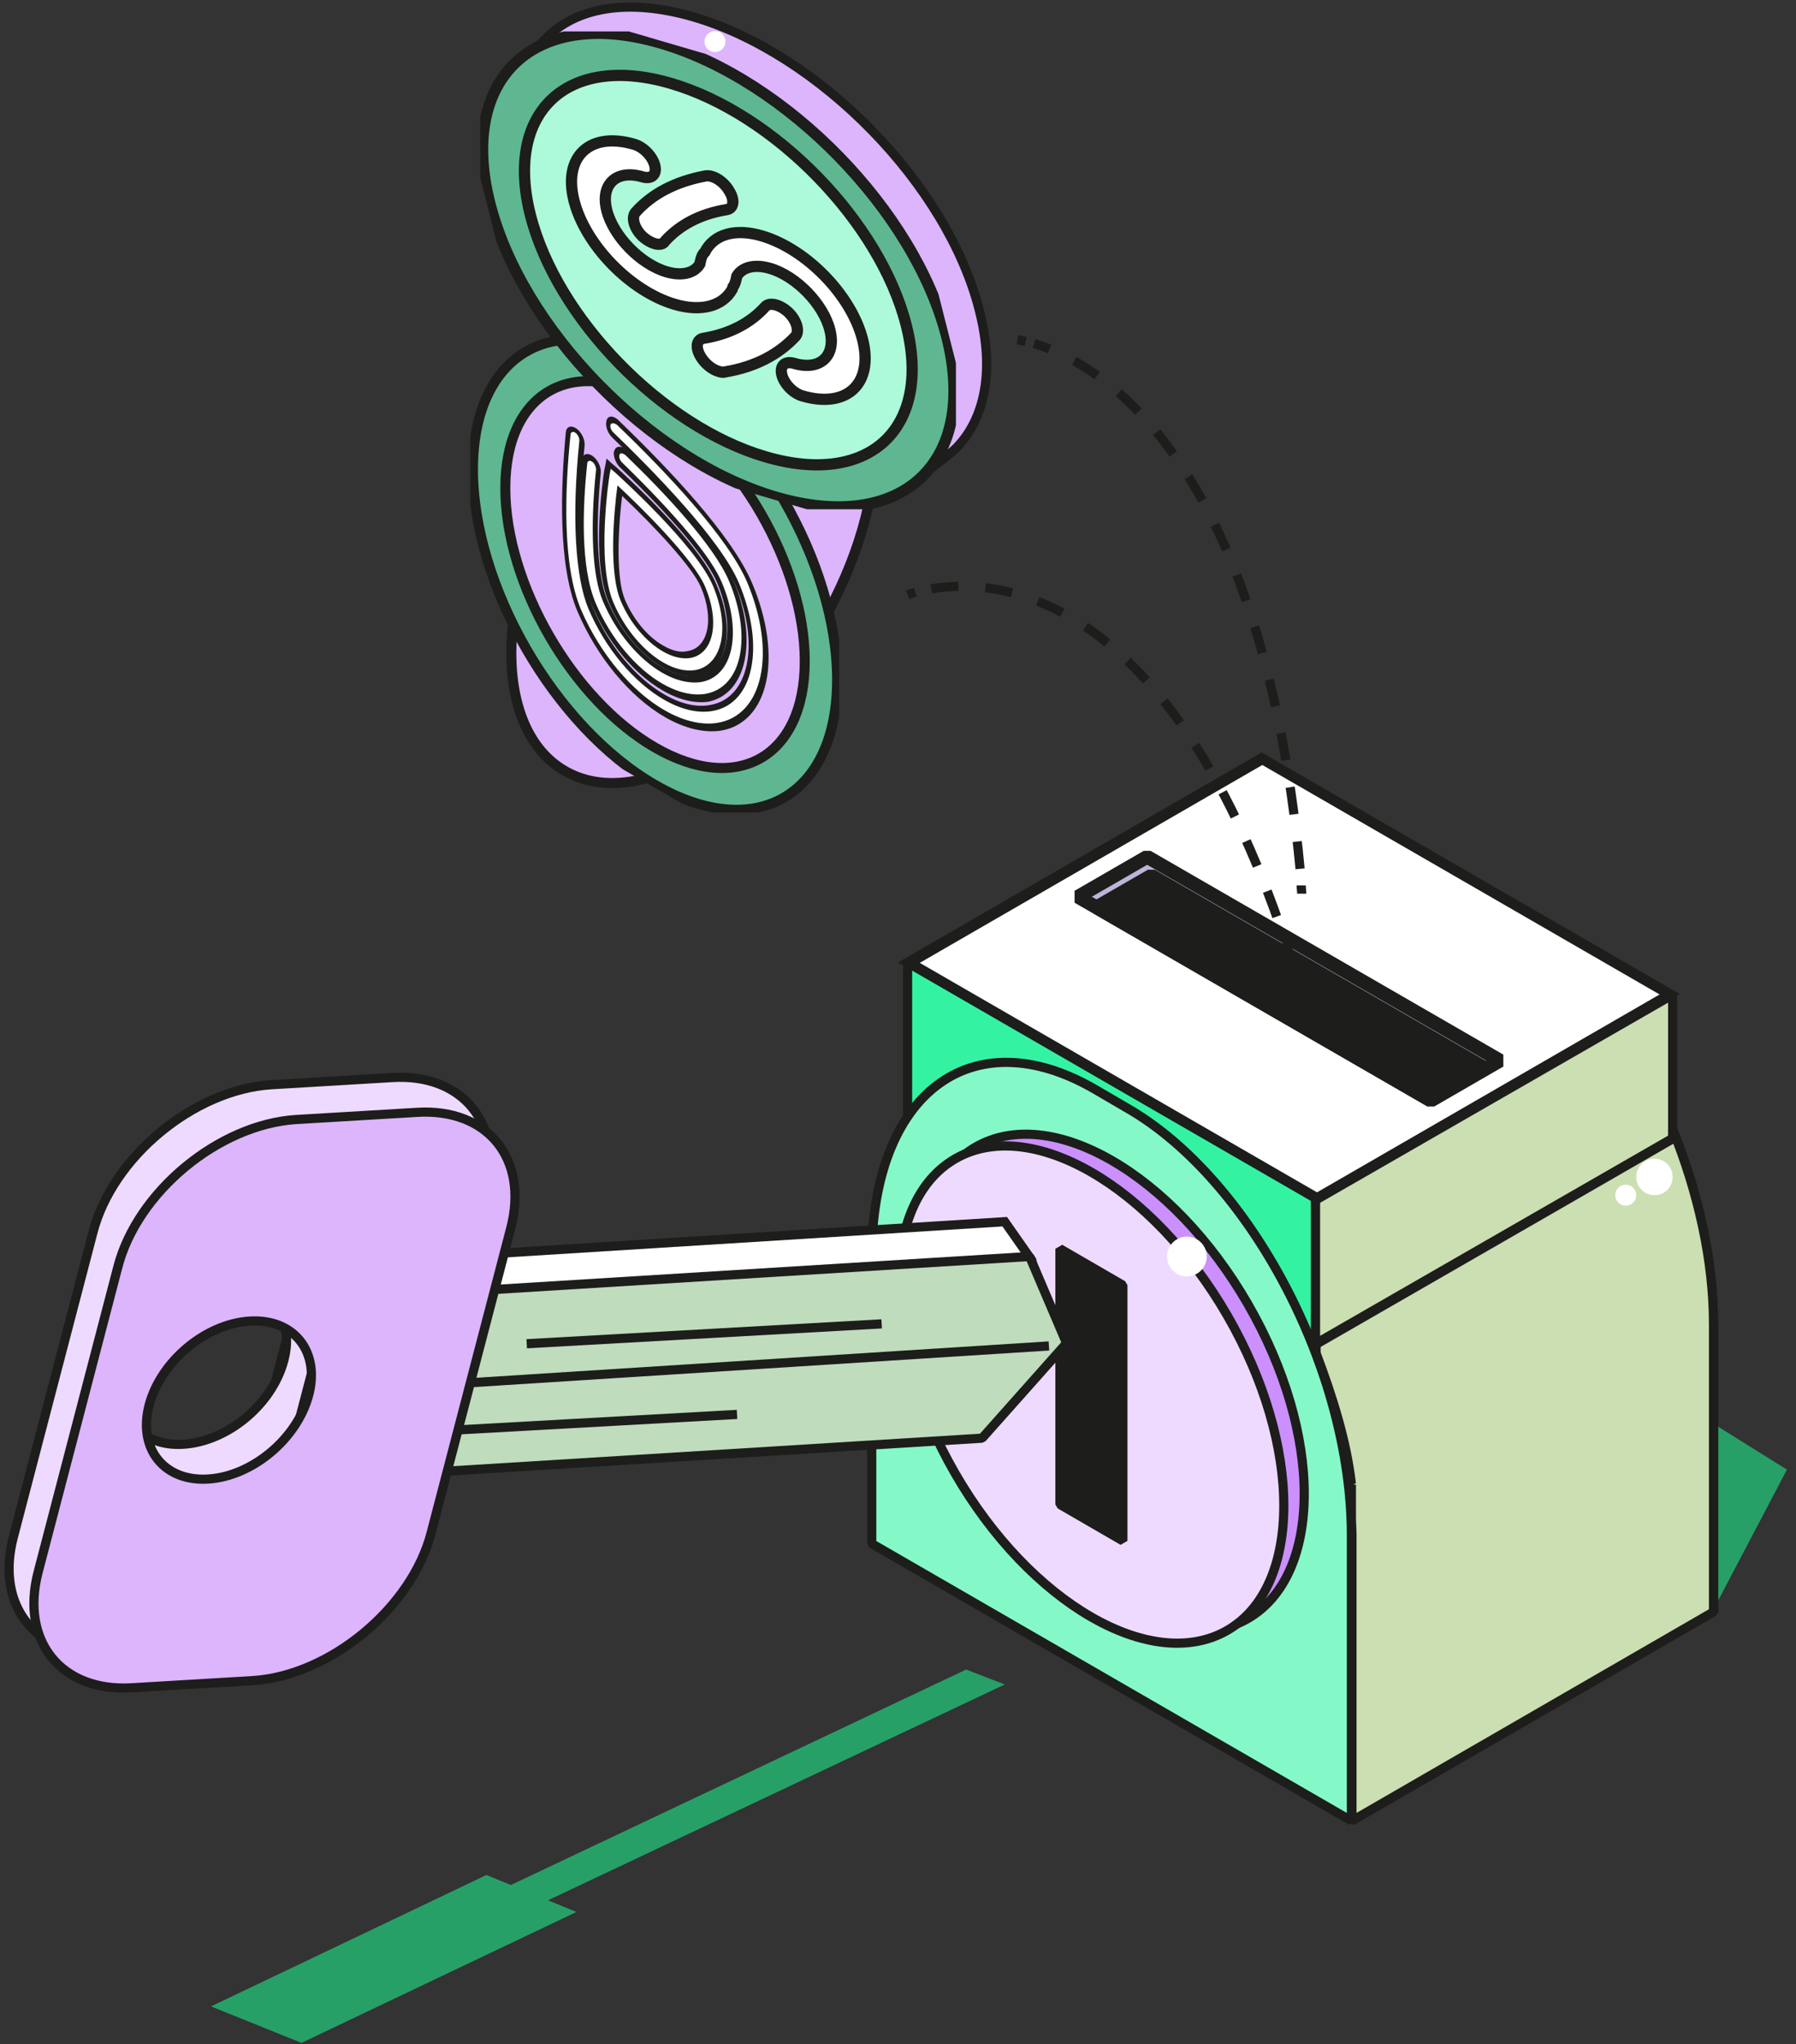
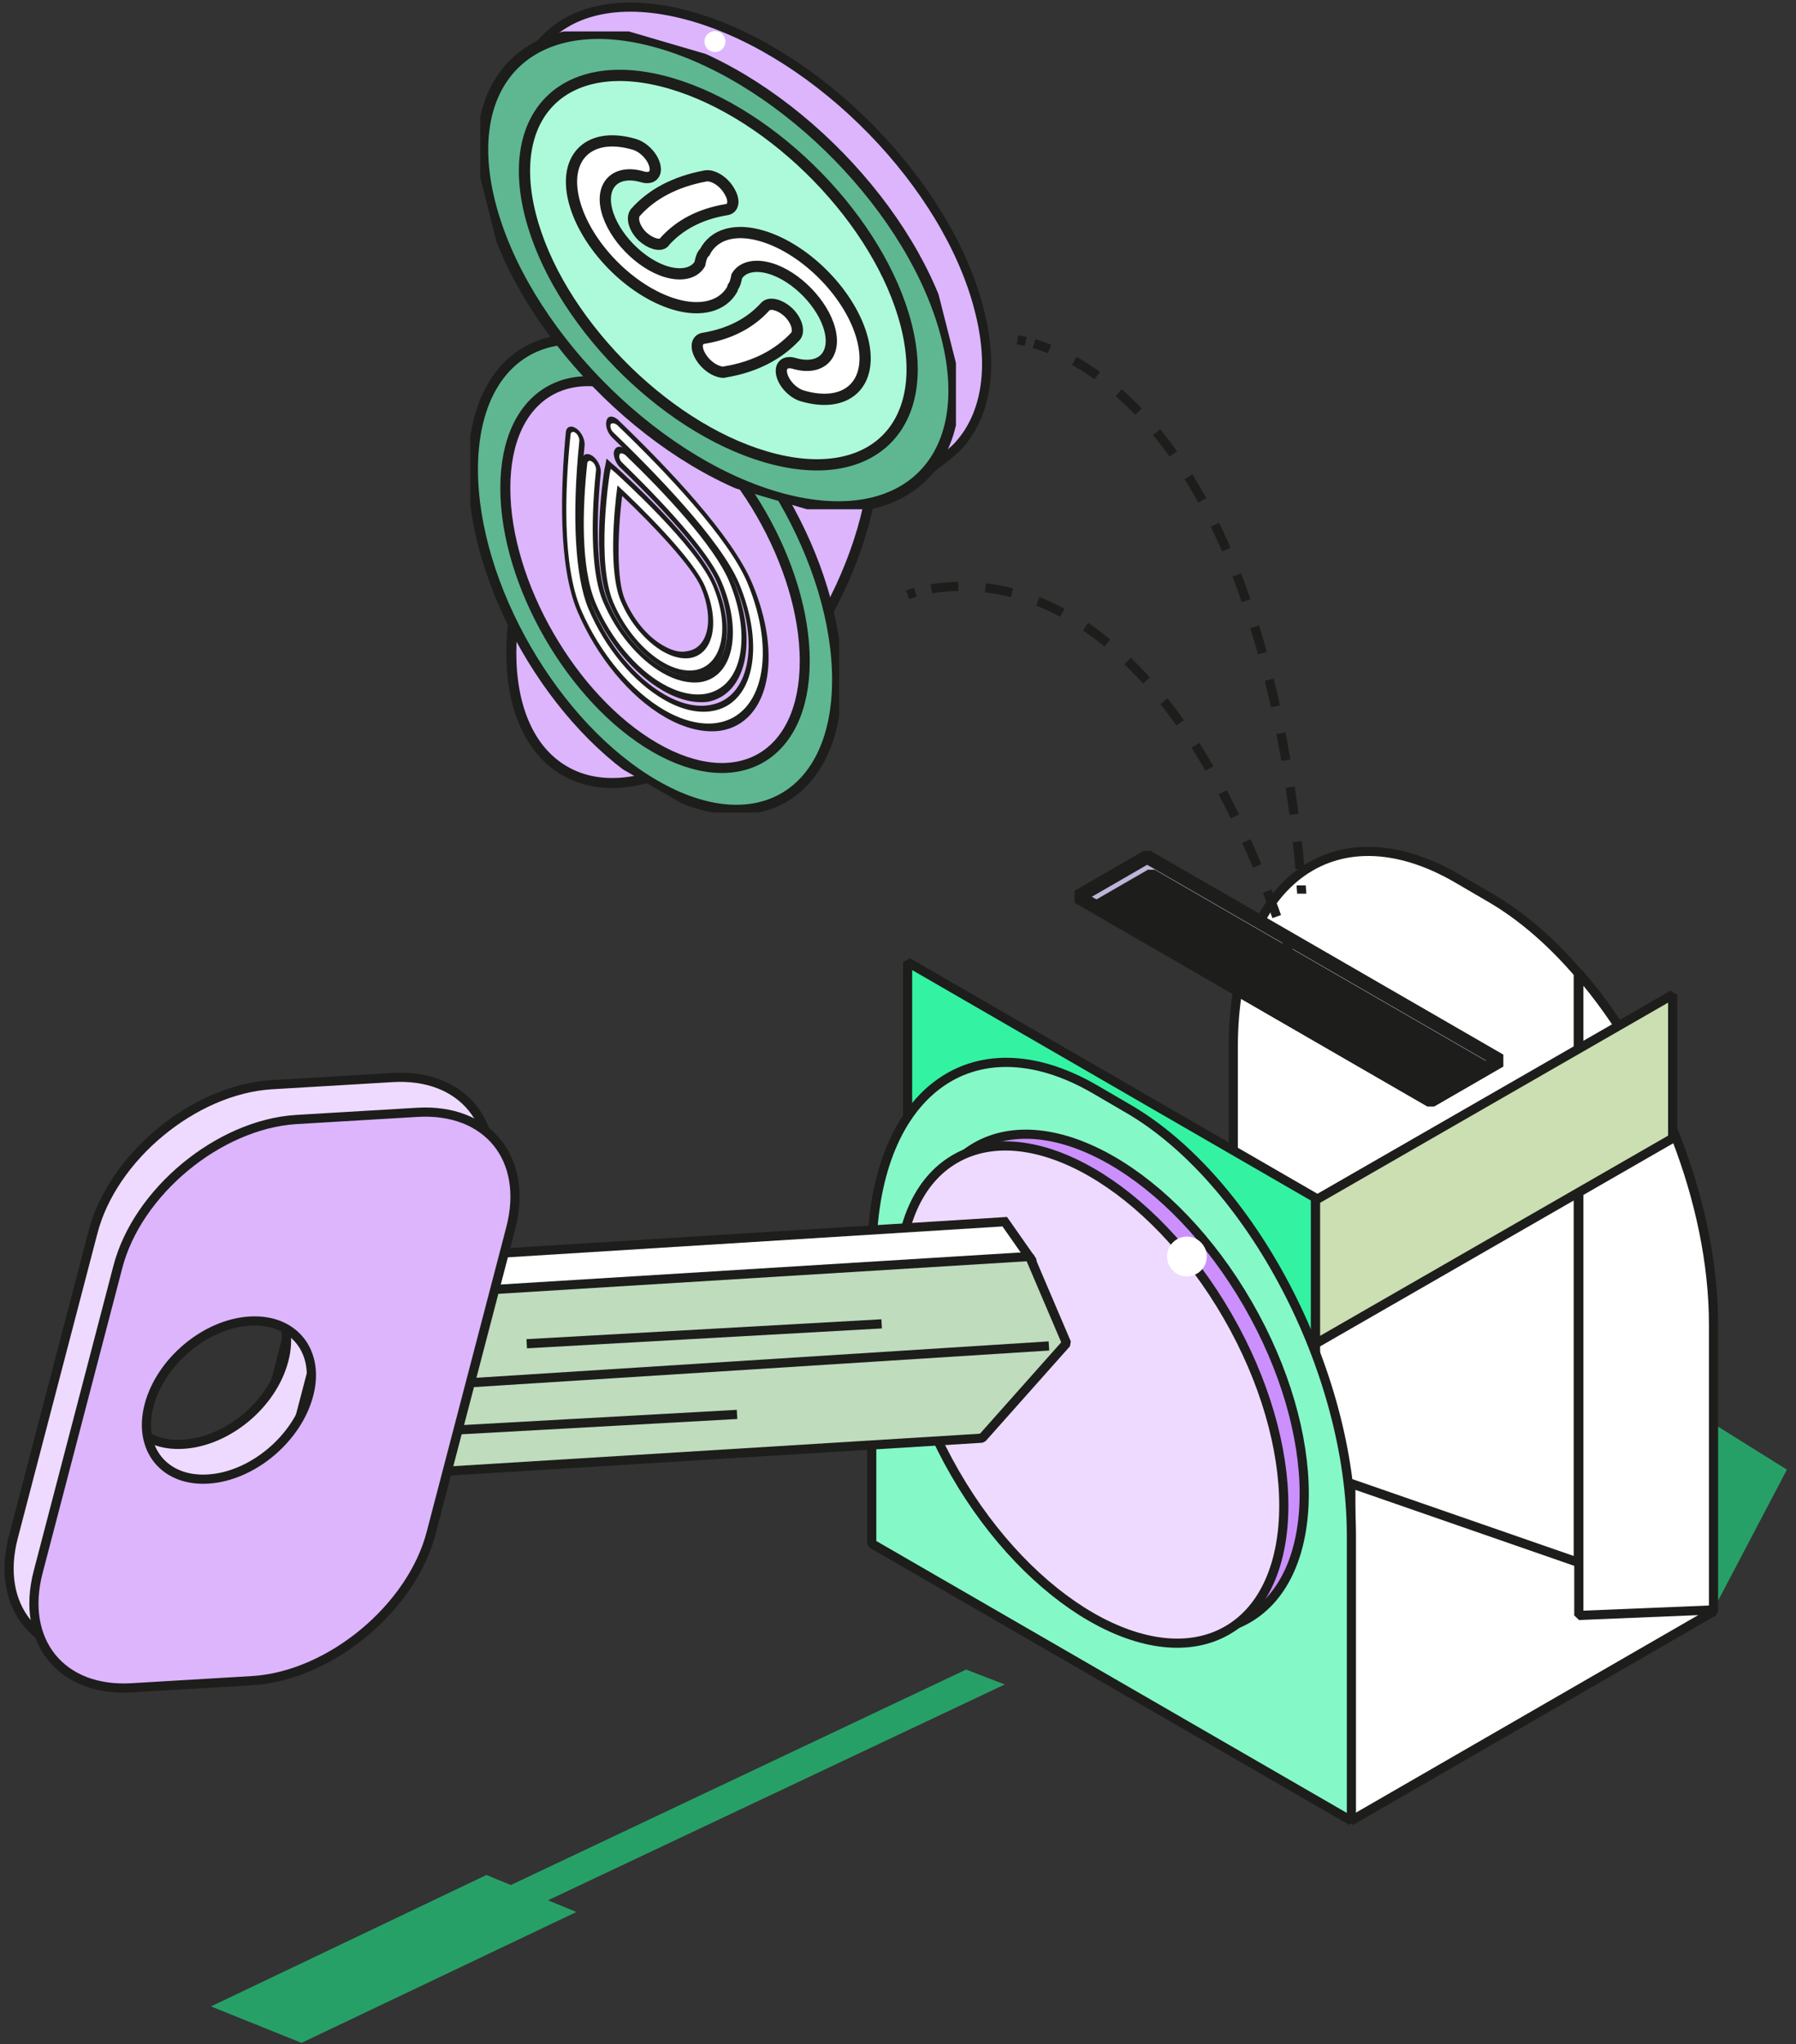
<svg xmlns="http://www.w3.org/2000/svg" width="196" height="223" viewBox="0 0 196 223" fill="none">
  <rect x="0" y="0" width="196" height="223" fill="#333333" stroke="none" />
  <path d="M186.998 175.557L195.01 160.316L171.275 145.497L186.998 175.557Z" fill="#27A067" />
  <path d="M162.601 97.908L158.986 95.799C145.553 88.028 134.589 96.281 134.589 114.233V154.473L172.239 176.22V106.161C169.287 102.727 166.034 99.896 162.601 97.908Z" fill="white" stroke="#1D1D1B" stroke-miterlimit="10" stroke-linejoin="bevel" />
  <path d="M147.42 198.629L186.998 175.798V175.557L147.42 161.822V198.629Z" fill="white" stroke="#1D1D1B" stroke-miterlimit="10" stroke-linejoin="bevel" />
  <path d="M172.299 176.22L186.998 175.617V144.473C186.998 131.1 180.913 116.1 172.299 106.161V176.22Z" fill="white" stroke="#1D1D1B" stroke-miterlimit="10" stroke-linejoin="bevel" />
  <path d="M143.565 169.232L99.047 143.51V104.956L143.565 130.678V169.232Z" fill="#33F3A3" stroke="#1D1D1B" stroke-miterlimit="10" stroke-linejoin="bevel" />
  <path d="M119.469 118.811L123.083 120.92C136.517 128.69 147.48 149.534 147.48 167.485V198.629L95.132 168.389V137.245C95.132 119.293 106.035 111.04 119.469 118.811Z" fill="#85F8C8" stroke="#1D1D1B" stroke-miterlimit="10" stroke-linejoin="bevel" />
  <path d="M136.168 176.565C144.38 171.824 144.388 156.466 136.187 142.262C127.986 128.058 114.681 120.386 106.47 125.127C98.259 129.868 98.251 145.226 106.451 159.43C114.652 173.634 127.957 181.306 136.168 176.565Z" fill="#CB90FD" stroke="#1D1D1B" stroke-miterlimit="10" stroke-linejoin="bevel" />
  <path d="M124.77 166.822L117.842 162.847V134.955L124.77 138.871V166.822Z" fill="#1D1D1B" stroke="#1D1D1B" stroke-miterlimit="10" stroke-linejoin="bevel" />
  <path d="M133.941 177.845C142.152 173.104 142.161 157.746 133.96 143.542C125.759 129.338 112.454 121.667 104.243 126.408C96.031 131.148 96.023 146.506 104.224 160.71C112.425 174.915 125.73 182.586 133.941 177.845Z" fill="#EEDAFE" stroke="#1D1D1B" stroke-miterlimit="10" stroke-linejoin="bevel" />
-   <path d="M122.541 168.087L115.674 164.112V136.22L122.541 140.196V168.087Z" fill="#1D1D1B" stroke="#1D1D1B" stroke-miterlimit="10" stroke-linejoin="bevel" />
  <path d="M104.409 153.148L28.205 157.847L33.386 138.028L109.65 133.269L112.601 137.485L113.625 142.787L104.409 153.148Z" fill="white" stroke="#1D1D1B" stroke-miterlimit="10" />
  <path d="M44.349 163.389L53.024 130.196C55.012 122.606 50.494 117.064 42.783 117.546L29.591 118.329C21.157 118.871 12.241 126.221 10.133 134.474L1.458 167.666C-0.529 175.256 3.989 180.798 11.699 180.316L24.892 179.533C33.265 179.051 42.181 171.642 44.349 163.389ZM20.012 157.545C15.193 157.847 12.302 154.232 13.567 149.473C14.832 144.714 19.711 140.618 24.53 140.317C29.35 140.016 32.241 143.63 30.976 148.389C29.711 153.208 24.832 157.244 20.012 157.545Z" fill="#EEDAFE" stroke="#1D1D1B" stroke-miterlimit="10" />
  <path d="M107.18 156.883L30.916 161.582L36.096 141.763L112.36 137.064L116.396 146.521L107.18 156.883Z" fill="#BFDCBC" stroke="#1D1D1B" stroke-miterlimit="10" stroke-linejoin="bevel" />
  <path d="M47.06 167.184L55.735 133.992C57.723 126.401 53.205 120.859 45.494 121.341L32.301 122.124C23.868 122.666 14.952 130.016 12.844 138.269L4.169 171.461C2.181 179.051 6.699 184.593 14.41 184.111L27.603 183.328C36.036 182.786 44.952 175.377 47.06 167.184ZM22.723 161.341C17.904 161.642 15.012 158.027 16.277 153.268C17.543 148.509 22.422 144.413 27.241 144.112C32.06 143.811 34.952 147.425 33.687 152.184C32.422 156.943 27.542 161.039 22.723 161.341Z" fill="#DCB5FD" stroke="#1D1D1B" stroke-miterlimit="10" />
  <path d="M114.469 146.823L50.976 150.859" stroke="#1D1D1B" stroke-miterlimit="10" />
  <path d="M57.482 146.582L96.216 144.413" stroke="#1D1D1B" stroke-miterlimit="10" />
  <path d="M50.012 155.979L80.433 154.292" stroke="#1D1D1B" stroke-miterlimit="10" />
  <g clip-path="url(#clip0_8334_136624)">
-     <path d="M182.62 108.482L143.73 130.935L98.87 105.034L137.759 82.581L182.62 108.482Z" fill="white" stroke="#1D1D1B" stroke-width="1.506" stroke-miterlimit="10" />
    <path d="M163.686 115.694L156.143 120.049L117.647 97.822L125.189 93.467L163.686 115.694Z" fill="#BEB4D8" stroke="#1D1D1B" stroke-width="1.506" stroke-miterlimit="10" stroke-linejoin="bevel" />
    <path d="M162.104 116.571L156.133 120.019L119.679 98.971L125.65 95.524L162.104 116.571Z" fill="#1D1D1B" stroke="#1D1D1B" stroke-width="1.506" stroke-miterlimit="10" stroke-linejoin="bevel" />
  </g>
  <path d="M182.54 123.691L143.685 146.16" stroke="#1D1D1B" stroke-miterlimit="10" stroke-linejoin="bevel" />
  <path d="M182.54 124.172L143.565 146.582V130.919L182.54 108.51V124.172Z" fill="#CBDFB2" stroke="#1D1D1B" stroke-miterlimit="10" stroke-linejoin="bevel" />
  <path d="M99.047 64.896C99.047 64.896 99.349 64.776 99.891 64.595" stroke="#1D1D1B" stroke-linejoin="bevel" />
  <path d="M101.638 64.234C108.686 63.029 128.505 63.932 141.577 106.763" stroke="#1D1D1B" stroke-linejoin="bevel" stroke-dasharray="2.96 2.96" />
  <path d="M141.818 107.606C141.878 107.908 141.998 108.209 142.059 108.45" stroke="#1D1D1B" stroke-linejoin="bevel" />
  <g clip-path="url(#clip1_8334_136624)">
    <path d="M89.704 35.471C97.47 39.955 97.481 54.473 89.73 67.899C81.978 81.325 69.399 88.574 61.633 84.09C53.866 79.606 53.855 65.087 61.606 51.661C69.358 38.236 81.937 30.987 89.704 35.471Z" fill="#DCB5FD" stroke="#1D1D1B" stroke-width="1.091" stroke-miterlimit="10" />
    <g clip-path="url(#clip2_8334_136624)">
      <path d="M71.485 39.735C82.458 46.071 91.354 61.479 91.354 74.15C91.354 86.821 82.458 91.957 71.485 85.622C60.512 79.286 51.616 63.878 51.616 51.207C51.616 38.536 60.512 33.4 71.485 39.735Z" fill="#5EB790" stroke="#1D1D1B" stroke-width="1.091" stroke-miterlimit="10" />
      <path d="M71.485 43.811C80.509 49.021 87.824 61.692 87.824 72.112C87.824 82.532 80.509 86.756 71.485 81.546C62.461 76.336 55.146 63.665 55.146 53.245C55.146 42.825 62.461 38.601 71.485 43.811Z" fill="#DCB5FD" stroke="#1D1D1B" stroke-width="1.091" stroke-miterlimit="10" />
      <path d="M72.339 72.507C70.005 71.159 67.898 68.628 66.646 65.604C64.71 61.002 66.19 51.798 66.247 51.371L66.361 50.451L67.158 51.174C67.5 51.503 76.039 59.129 77.975 63.73C80.024 68.595 79.114 72.868 75.982 73.361C74.901 73.591 73.648 73.263 72.339 72.507ZM67.614 53.475C67.215 56.86 66.817 62.744 67.955 65.439C68.923 67.707 70.574 69.713 72.339 70.732C73.307 71.29 74.274 71.52 75.128 71.422C76.324 71.257 77.121 70.337 77.406 68.99C77.69 67.576 77.463 65.867 76.722 64.059C75.584 61.298 70.631 56.269 67.614 53.475Z" fill="white" />
      <path d="M66.646 51.141L67.158 51.568C67.5 51.897 75.925 59.457 77.804 63.895C79.74 68.496 78.829 72.572 75.868 73.098C74.787 73.263 73.591 72.967 72.396 72.276C70.289 71.06 68.183 68.661 66.93 65.703C65.052 61.265 66.475 52.094 66.532 51.733L66.646 51.141ZM72.339 71.06C73.364 71.652 74.388 71.915 75.299 71.783C77.861 71.356 78.601 67.905 76.95 63.993C75.641 60.936 70.005 55.381 67.386 52.949C66.987 55.874 66.418 62.383 67.727 65.505C68.752 68.003 70.574 70.041 72.339 71.06ZM66.19 50.023L66.076 50.681L65.963 51.207C65.792 52.226 64.482 61.068 66.418 65.67C67.727 68.792 69.948 71.455 72.339 72.835C73.705 73.624 74.958 73.887 76.096 73.756C79.341 73.197 80.309 68.759 78.203 63.796C76.324 59.161 68.183 51.831 67.272 50.977L66.76 50.549L66.19 50.023ZM72.339 70.403C70.631 69.417 69.094 67.543 68.183 65.374C67.272 63.204 67.386 58.142 67.898 54.099C71.485 57.485 75.584 61.889 76.495 64.059C77.975 67.543 77.292 70.699 75.014 71.027C74.218 71.225 73.307 70.962 72.339 70.403Z" fill="#1D1D1B" />
      <path d="M72.51 77.799C68.695 75.596 65.222 71.422 63.173 66.557C61.123 61.627 61.351 53.343 61.977 47.262C62.034 46.835 62.319 46.671 62.717 46.901L62.774 46.934C63.173 47.23 63.514 47.821 63.458 48.314C62.66 56.532 63.002 62.908 64.425 66.294C66.19 70.469 69.208 74.117 72.453 75.991C74.274 77.043 76.039 77.47 77.576 77.24C82.017 76.517 83.269 70.469 80.48 63.73C78.544 59.063 71.143 51.568 66.93 47.492C66.532 47.131 66.304 46.474 66.475 46.112C66.589 45.849 66.873 45.75 67.215 45.948C67.272 45.98 67.386 46.046 67.443 46.145C72.851 51.371 79.683 58.603 81.789 63.566C85.091 71.389 83.554 78.39 78.43 79.245C76.665 79.475 74.616 79.015 72.51 77.799Z" fill="white" />
      <path d="M67.158 46.243C67.215 46.276 67.272 46.309 67.329 46.342C72.68 51.47 79.512 58.701 81.561 63.566C84.75 71.192 83.269 78.029 78.317 78.85C76.552 79.146 74.502 78.62 72.51 77.47C68.98 75.432 65.507 71.389 63.401 66.491C61.351 61.627 61.636 53.442 62.262 47.427C62.262 47.164 62.49 47.032 62.718 47.164L62.774 47.197C63.059 47.361 63.23 47.788 63.23 48.051C62.376 56.367 62.774 62.908 64.198 66.36C66.076 70.797 69.208 74.446 72.453 76.32C74.274 77.371 76.096 77.832 77.69 77.569C82.245 76.845 83.554 70.567 80.651 63.632C78.658 58.865 71.2 51.273 66.93 47.164C66.703 46.967 66.532 46.539 66.646 46.276C66.76 46.145 66.987 46.145 67.158 46.243ZM67.158 45.586C66.703 45.323 66.304 45.422 66.19 45.882C66.019 46.441 66.304 47.262 66.873 47.788C73.99 54.658 78.829 60.41 80.252 63.796C82.985 70.304 81.732 76.221 77.463 76.911C75.982 77.174 74.274 76.78 72.51 75.761C69.321 73.92 66.418 70.403 64.71 66.327C63.344 63.04 63.002 56.597 63.799 48.577C63.856 47.953 63.458 47.131 62.888 46.736C62.831 46.704 62.831 46.704 62.774 46.671C62.262 46.375 61.807 46.572 61.75 47.131C61.18 53.245 60.896 61.627 63.002 66.656C65.109 71.619 68.695 75.991 72.567 78.226C74.73 79.475 76.836 79.968 78.658 79.705C83.896 78.85 85.49 71.685 82.074 63.599C79.854 58.373 72.965 51.108 67.5 45.849C67.386 45.718 67.272 45.652 67.158 45.586Z" fill="#1D1D1B" />
      <path d="M72.282 74.84C69.208 73.065 66.418 69.68 64.767 65.768C63.059 61.758 63.287 55.184 63.742 50.319C63.799 49.892 64.084 49.728 64.482 49.958L64.539 49.991C64.938 50.286 65.279 50.878 65.222 51.371C64.653 57.879 64.938 62.908 66.019 65.505C67.386 68.792 69.72 71.586 72.282 73.065C73.705 73.887 75.072 74.216 76.267 74.051C79.683 73.46 80.708 68.792 78.487 63.5C77.349 60.805 73.591 56.269 67.784 50.681C67.614 50.517 67.443 50.221 67.329 49.958C67.215 49.695 67.215 49.432 67.272 49.267C67.386 49.005 67.671 48.906 68.012 49.103C68.069 49.136 68.183 49.202 68.24 49.3C72.623 53.541 78.089 59.326 79.797 63.336C82.472 69.68 81.22 75.333 77.064 76.024C75.641 76.254 73.99 75.826 72.282 74.84Z" fill="white" />
      <path d="M68.069 49.53C68.126 49.563 68.183 49.596 68.24 49.629C72.51 53.738 77.918 59.49 79.569 63.402C82.131 69.548 80.935 75.037 76.95 75.695C75.527 75.925 73.876 75.498 72.282 74.577C69.435 72.934 66.646 69.68 64.995 65.768C63.344 61.857 63.571 55.348 64.084 50.582C64.084 50.319 64.311 50.188 64.539 50.319L64.596 50.352C64.881 50.517 65.052 50.944 65.052 51.207C64.368 57.715 64.653 62.876 65.792 65.571C67.272 69.055 69.72 71.915 72.282 73.394C73.705 74.216 75.128 74.577 76.438 74.413C80.024 73.854 81.049 68.924 78.772 63.533C77.633 60.772 73.762 56.17 67.955 50.517C67.67 50.286 67.5 49.859 67.614 49.596C67.67 49.432 67.841 49.399 68.069 49.53ZM68.069 48.873C67.614 48.61 67.215 48.709 67.044 49.136C66.93 49.399 66.987 49.761 67.101 50.089C67.215 50.418 67.443 50.812 67.727 51.042C73.364 56.466 77.178 60.969 78.26 63.566C80.366 68.595 79.398 73.098 76.096 73.69C74.958 73.887 73.648 73.591 72.282 72.802C69.834 71.389 67.614 68.661 66.304 65.538C65.222 63.007 64.938 57.912 65.564 51.568C65.621 50.944 65.222 50.122 64.653 49.728C64.596 49.695 64.596 49.695 64.539 49.662C64.027 49.366 63.571 49.563 63.514 50.188C62.831 57.353 63.173 62.613 64.539 65.9C66.247 69.976 69.151 73.493 72.339 75.333C74.104 76.352 75.811 76.747 77.292 76.55C81.505 75.695 82.757 69.778 80.024 63.27C78.658 59.983 74.73 55.217 68.41 49.07C68.297 49.005 68.183 48.939 68.069 48.873Z" fill="#1D1D1B" />
    </g>
  </g>
-   <path d="M186.998 175.557V144.473C186.998 137.486 185.311 130.076 182.54 123.209V123.751V124.233L172.299 130.136L143.625 146.642V147.606C145.372 152.244 146.938 157.124 147.48 161.883C147.541 161.943 147.541 161.943 147.601 162.003L147.48 161.943V165.497C147.48 166.16 147.541 166.822 147.541 167.485V198.629L187.058 175.798V175.678V175.557H186.998Z" fill="#CBDFB2" stroke="#1D1D1B" stroke-miterlimit="10" stroke-linejoin="bevel" />
  <path d="M142.059 97.486C142.059 97.185 141.999 96.884 141.999 96.582" stroke="#1D1D1B" stroke-linejoin="bevel" />
  <path d="M141.878 94.775C137.48 48.27 118.686 39.174 112.842 37.487" stroke="#1D1D1B" stroke-linejoin="bevel" stroke-dasharray="2.99 2.99" />
  <path d="M111.939 37.246C111.397 37.126 111.035 37.065 111.035 37.065" stroke="#1D1D1B" stroke-linejoin="bevel" />
-   <path d="M180.552 130.377C181.65 130.377 182.54 129.487 182.54 128.389C182.54 127.291 181.65 126.401 180.552 126.401C179.454 126.401 178.564 127.291 178.564 128.389C178.564 129.487 179.454 130.377 180.552 130.377Z" fill="white" />
  <path d="M177.42 131.522C178.052 131.522 178.564 131.009 178.564 130.377C178.564 129.745 178.052 129.233 177.42 129.233C176.787 129.233 176.275 129.745 176.275 130.377C176.275 131.009 176.787 131.522 177.42 131.522Z" fill="white" />
  <path d="M129.529 139.232C130.726 139.232 131.697 138.262 131.697 137.064C131.697 135.866 130.726 134.895 129.529 134.895C128.331 134.895 127.36 135.866 127.36 137.064C127.36 138.262 128.331 139.232 129.529 139.232Z" fill="white" />
  <path d="M109.65 183.75L30.193 221.279L25.976 219.713L105.433 182.123L109.65 183.75Z" fill="#27A067" />
  <path d="M62.904 208.569L32.904 222.846L23.025 218.87L53.084 204.533L62.904 208.569Z" fill="#27A067" />
  <path d="M106.879 33.873C108.565 40.439 107.481 45.619 104.409 48.812C103.144 50.077 98.144 53.631 98.144 53.631C98.144 53.631 92.722 52.667 88.204 51.342C74.469 47.306 60.494 32.969 57 19.295C56.096 15.74 54.289 9.716 54.289 9.716C54.289 9.716 58.084 5.68 59.53 4.235C62.843 0.801 68.506 -0.223 75.614 1.825C89.469 5.861 103.445 20.198 106.879 33.873Z" fill="#DCB5FD" stroke="#1D1D1B" stroke-miterlimit="10" />
  <g clip-path="url(#clip3_8334_136624)">
    <g clip-path="url(#clip4_8334_136624)">
      <path d="M72.105 4.696C85.877 8.728 99.856 23.086 103.328 36.766C106.799 50.445 98.449 58.266 84.676 54.234C70.904 50.202 56.925 35.844 53.453 22.165C49.982 8.485 58.332 0.664 72.105 4.696Z" fill="#5EB790" stroke="#1D1D1B" stroke-width="1.226" stroke-miterlimit="10" />
      <path d="M73.222 9.097C84.547 12.412 96.043 24.22 98.898 35.469C101.752 46.718 94.885 53.15 83.559 49.834C72.234 46.518 60.738 34.711 57.883 23.462C55.029 12.212 61.896 5.781 73.222 9.097Z" fill="#ADFADA" stroke="#1D1D1B" stroke-width="1.226" stroke-miterlimit="10" />
      <path d="M87.561 43.187C86.561 42.894 85.577 41.884 85.325 40.89C85.073 39.897 85.66 39.346 86.661 39.639C89.519 40.475 91.282 38.824 90.562 35.985C89.842 33.146 86.889 30.114 84.031 29.277C82.388 28.796 81.014 29.116 80.409 30.122C80.321 30.556 80.233 30.99 79.984 31.311L79.913 31.553C78.864 33.414 76.508 34.039 73.65 33.202C68.791 31.779 63.871 26.726 62.646 21.9C61.422 17.074 64.361 14.321 69.22 15.743C70.22 16.036 71.204 17.047 71.456 18.04C71.709 19.034 71.121 19.584 70.12 19.292C67.262 18.455 65.499 20.107 66.219 22.945C66.939 25.784 69.892 28.817 72.75 29.653C74.393 30.134 75.767 29.814 76.372 28.808C76.46 28.375 76.548 27.941 76.798 27.619L76.904 27.519C77.918 25.516 80.273 24.892 83.131 25.729C87.99 27.151 92.91 32.205 94.135 37.031C95.359 41.857 92.42 44.61 87.561 43.187Z" fill="white" stroke="#1D1D1B" stroke-width="1.226" stroke-miterlimit="10" />
      <path d="M71.44 26.576C71.011 26.451 70.546 26.183 70.117 25.795C69.24 24.947 68.881 23.791 69.326 23.198C71.124 21.162 73.692 19.812 76.975 19.196C77.796 19.042 78.976 19.782 79.567 20.809C80.23 21.857 80.072 22.796 79.233 22.879C76.377 23.357 74.166 24.549 72.564 26.314C72.386 26.656 71.94 26.723 71.44 26.576Z" fill="white" stroke="#1D1D1B" stroke-width="1.226" stroke-miterlimit="10" />
      <path d="M78.415 40.51C77.701 40.301 76.95 39.687 76.502 38.964C75.839 37.916 75.997 36.977 76.836 36.894C79.691 36.416 81.902 35.224 83.505 33.459C83.968 32.938 85.093 33.201 86.041 34.07C86.918 34.918 87.278 36.075 86.833 36.667C84.963 38.682 82.395 40.032 79.094 40.577C78.915 40.656 78.63 40.572 78.415 40.51Z" fill="white" stroke="#1D1D1B" stroke-width="1.226" stroke-miterlimit="10" />
    </g>
  </g>
  <path d="M78.024 5.68C78.656 5.68 79.168 5.168 79.168 4.536C79.168 3.904 78.656 3.391 78.024 3.391C77.391 3.391 76.879 3.904 76.879 4.536C76.879 5.168 77.391 5.68 78.024 5.68Z" fill="white" />
  <defs>
    <clipPath id="clip0_8334_136624">
      <rect width="52.708" height="45.813" fill="white" transform="matrix(0.866 0.5 0.866 -0.5 98.005 104.989)" />
    </clipPath>
    <clipPath id="clip1_8334_136624">
      <rect width="44.506" height="54.827" fill="white" transform="matrix(1 0 0 -1 51.287 88.634)" />
    </clipPath>
    <clipPath id="clip2_8334_136624">
      <rect width="46.478" height="46.478" fill="white" transform="matrix(0.866 0.5 0 -1 51.331 74.314)" />
    </clipPath>
    <clipPath id="clip3_8334_136624">
      <rect width="51.916" height="52.126" fill="white" transform="matrix(1 0 0 -1 52.406 55.554)" />
    </clipPath>
    <clipPath id="clip4_8334_136624">
      <rect width="52.638" height="51.767" fill="white" transform="matrix(0.96 0.281 -0.246 -0.969 59.472 47.184)" />
    </clipPath>
  </defs>
</svg>